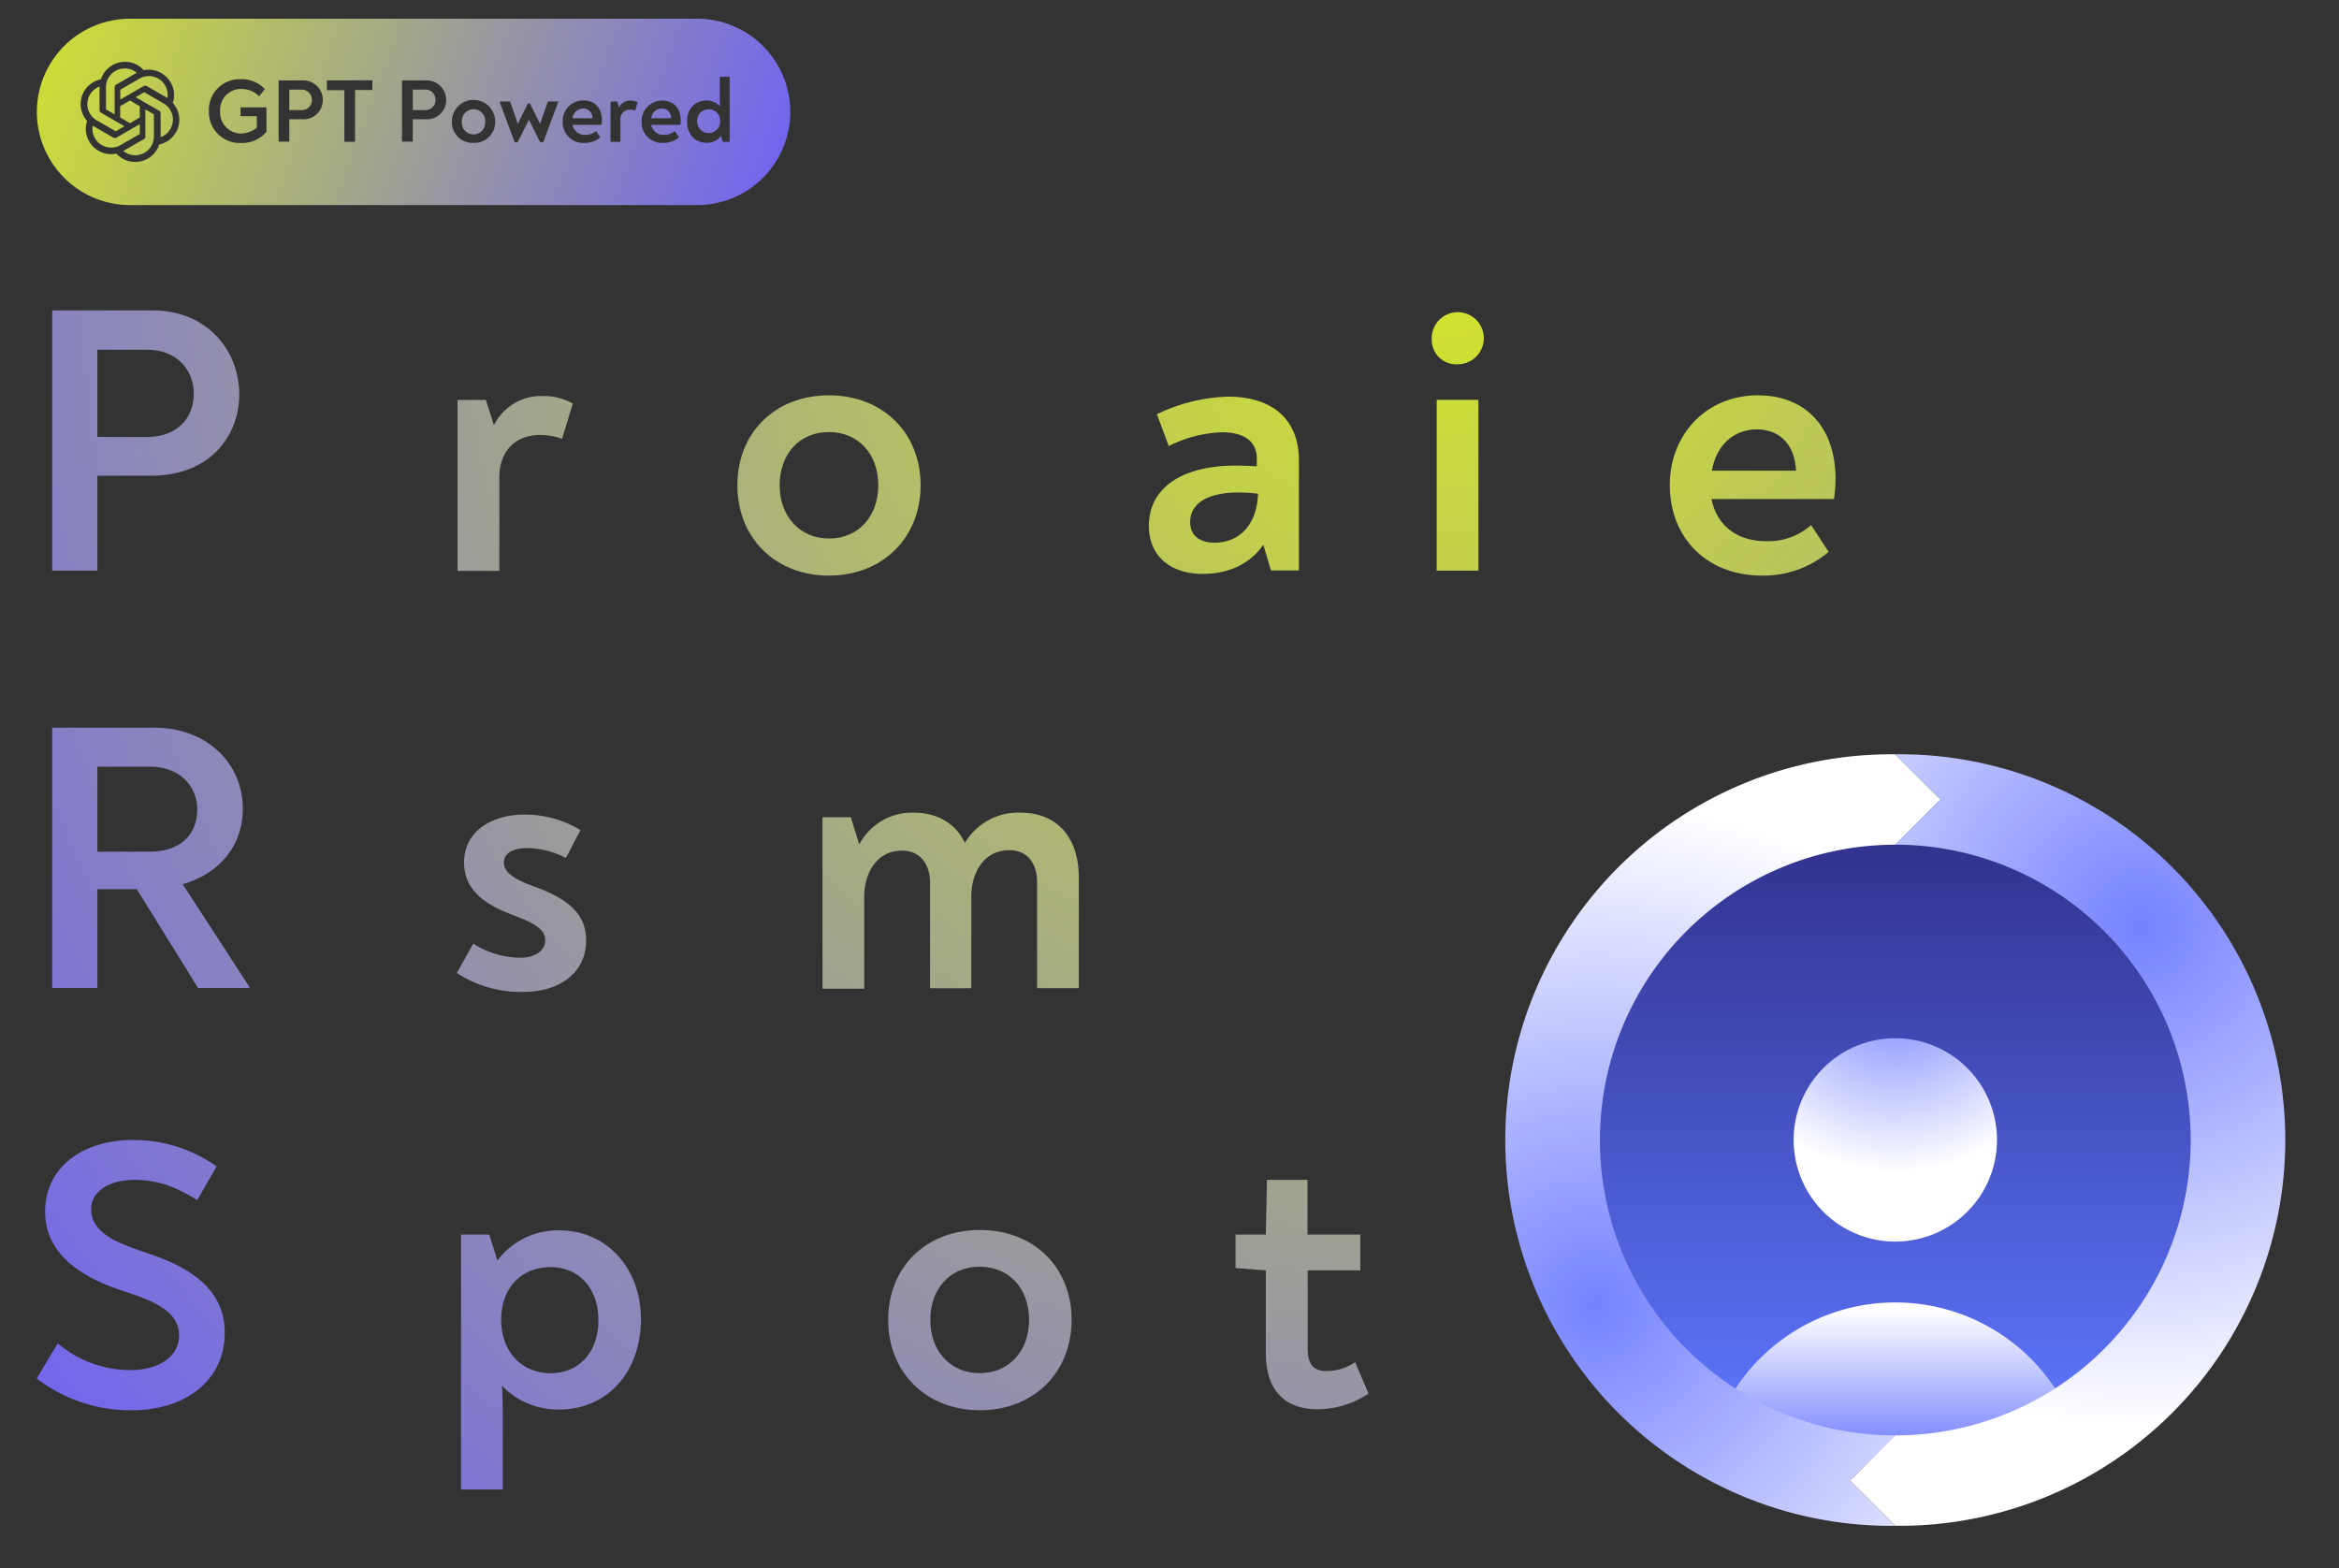
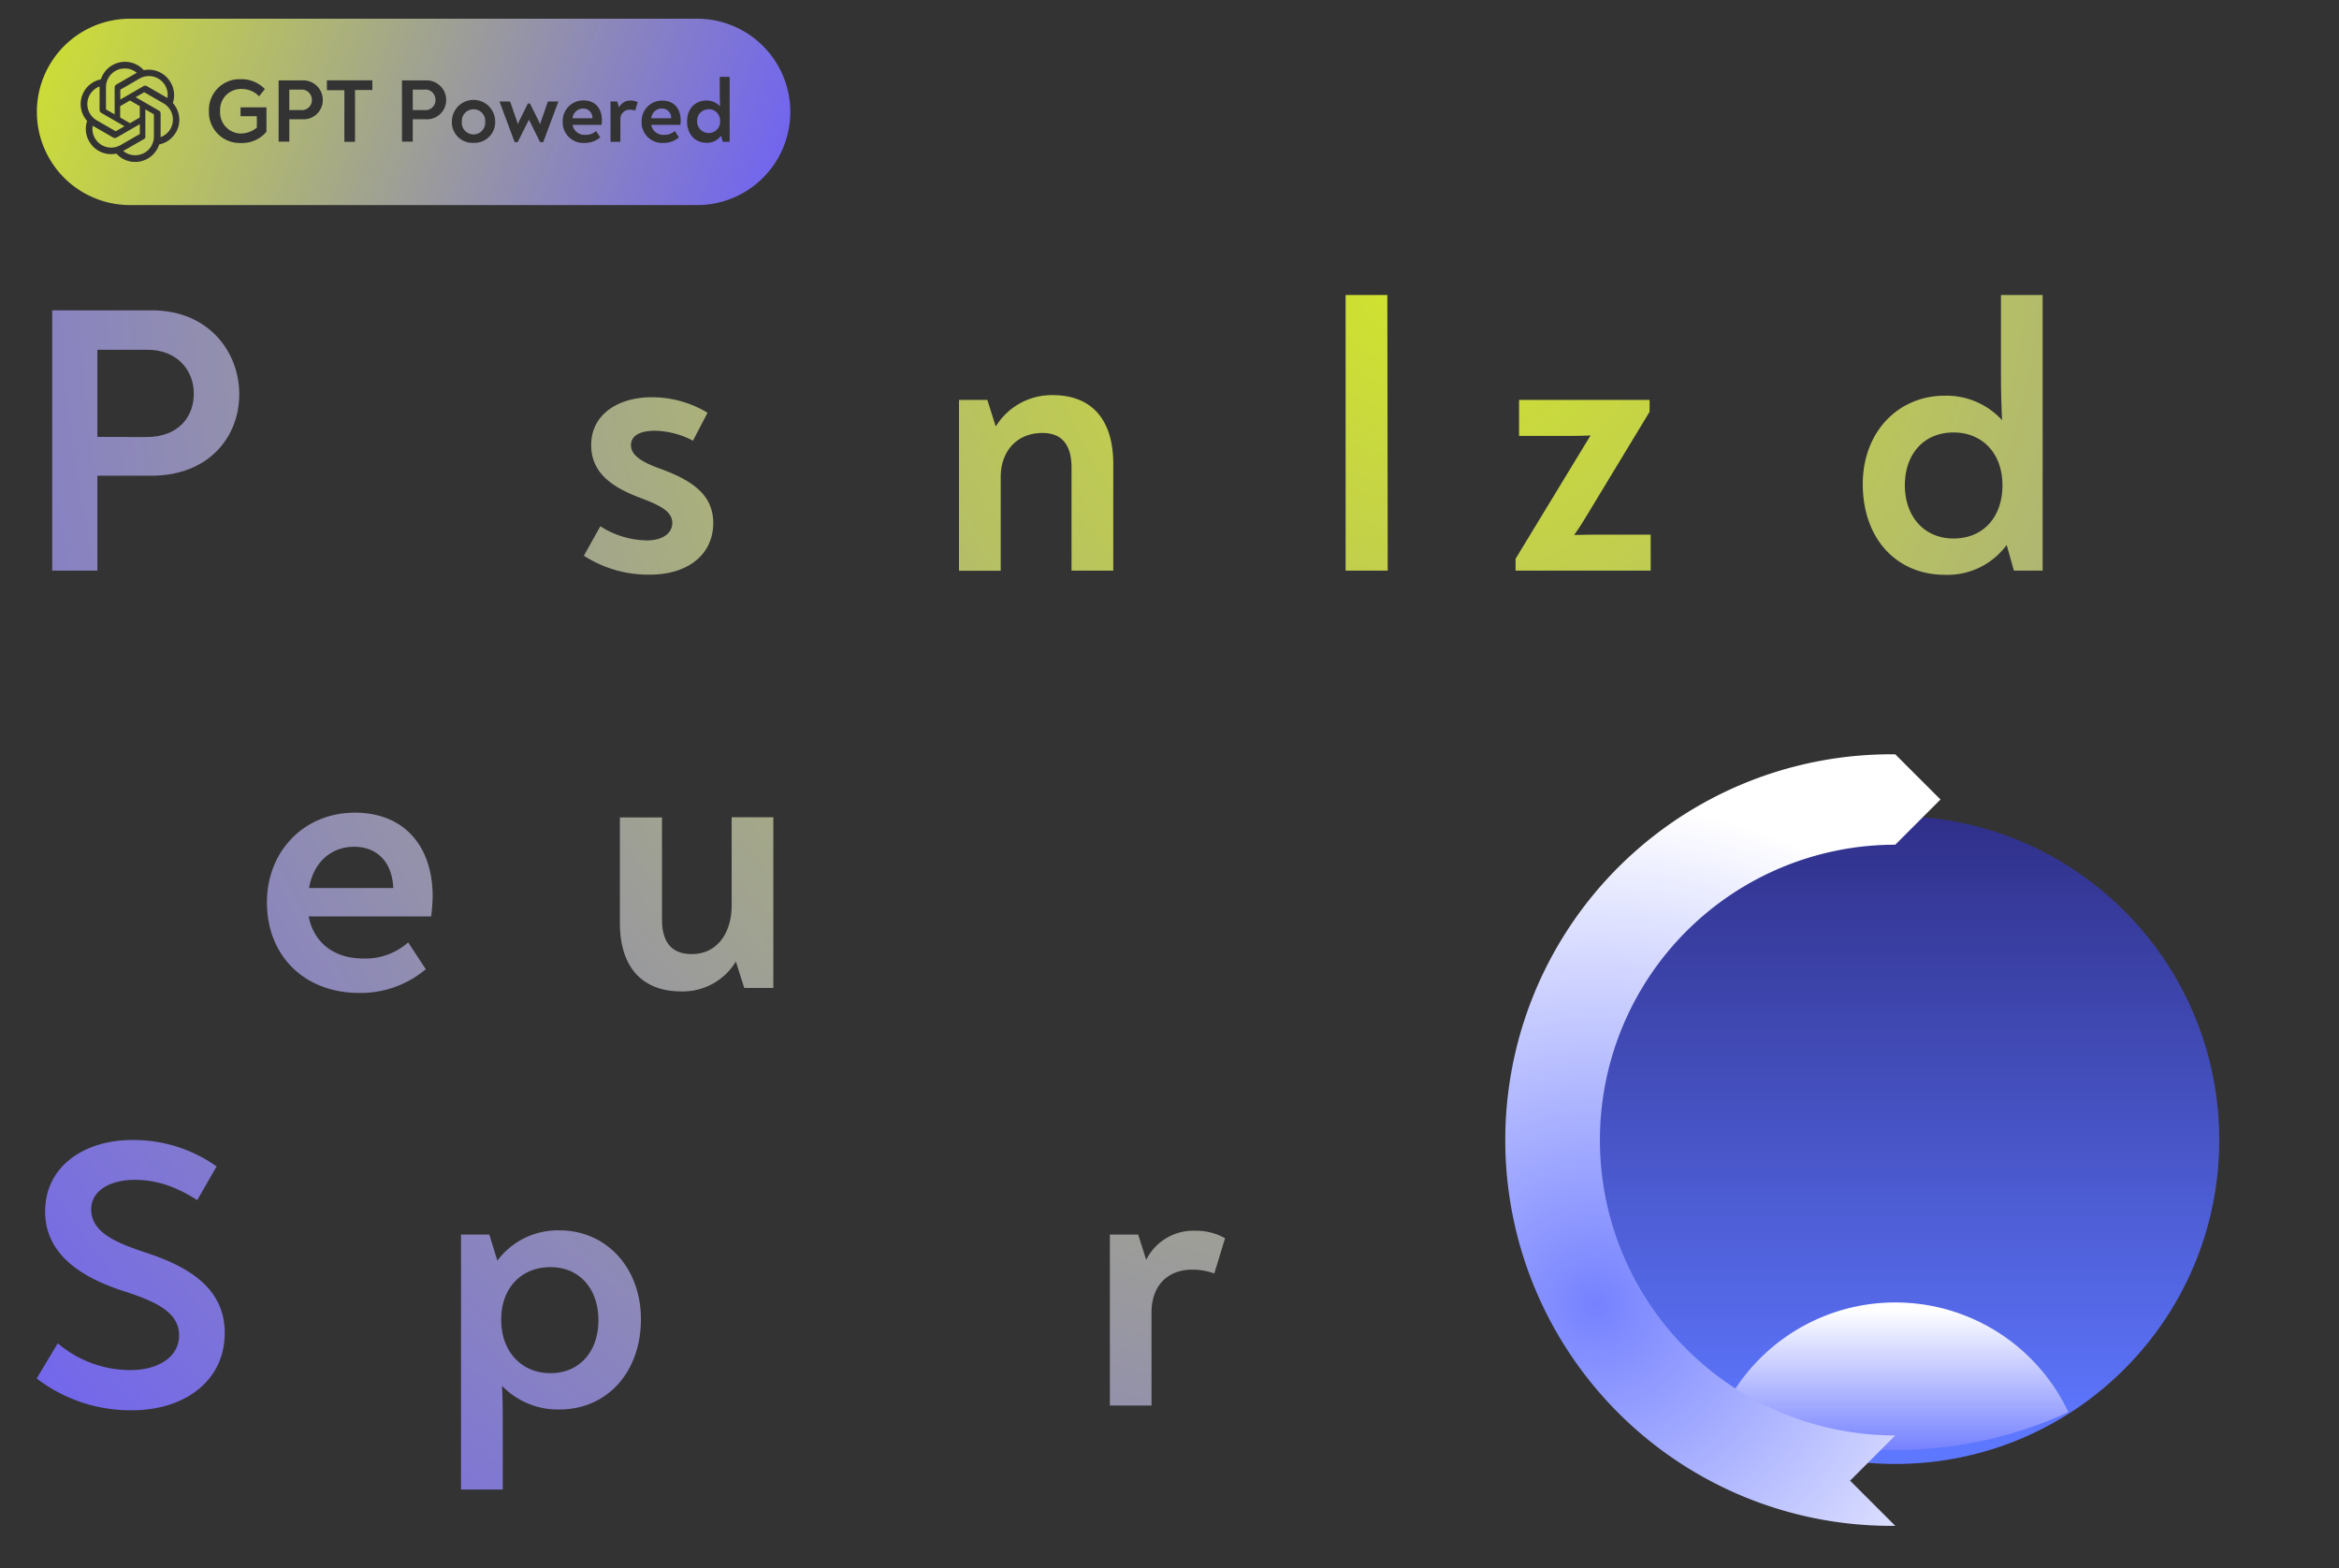
<svg xmlns="http://www.w3.org/2000/svg" xmlns:xlink="http://www.w3.org/1999/xlink" viewBox="0 0 510 342">
  <rect x="0" y="0" width="510" height="342" fill="#333333" stroke="none" />
  <defs>
    <style>
      .a {
        fill: none;
      }

      .b {
        fill: url(#a);
      }

      .c {
        fill: url(#b);
      }

      .d {
        fill: url(#c);
      }

      .e {
        fill: url(#d);
      }

      .f {
        fill: url(#e);
      }

      .g {
        fill: url(#f);
      }

      .h {
        fill: url(#g);
      }
    </style>
    <linearGradient id="a" x1="4.76" y1="338.97" x2="173.95" y2="276.85" gradientTransform="matrix(1, 0, 0, -1, 0, 332)" gradientUnits="userSpaceOnUse">
      <stop offset="0" stop-color="#d3e629" />
      <stop offset="1" stop-color="#6c5dfb" />
    </linearGradient>
    <linearGradient id="b" x1="-13372.92" y1="4328.63" x2="-13372.92" y2="4464.48" gradientTransform="translate(-12959.67 4641.25) rotate(180)" gradientUnits="userSpaceOnUse">
      <stop offset="0" stop-color="#5e77ff" />
      <stop offset="1" stop-color="#2f2f88" />
    </linearGradient>
    <radialGradient id="c" cx="413.44" cy="214.4" r="41.23" gradientUnits="userSpaceOnUse">
      <stop offset="0" stop-color="#7581ff" />
      <stop offset="1" stop-color="#fff" />
    </radialGradient>
    <linearGradient id="d" x1="413.25" y1="285.53" x2="413.25" y2="316.46" gradientUnits="userSpaceOnUse">
      <stop offset="0" stop-color="#fff" />
      <stop offset="1" stop-color="#7581ff" />
    </linearGradient>
    <radialGradient id="e" cx="347.86" cy="284.53" r="109.46" gradientUnits="userSpaceOnUse">
      <stop offset="0" stop-color="#7581ff" />
      <stop offset="0.12" stop-color="#8691ff" />
      <stop offset="1" stop-color="#fff" />
    </radialGradient>
    <radialGradient id="f" cx="11277.42" cy="15669.73" r="109.46" gradientTransform="translate(11744.28 15871.74) rotate(180)" xlink:href="#c" />
    <radialGradient id="g" cx="314" cy="56" r="421.65" gradientTransform="matrix(1, 0, 0, 1, 0, 0)" xlink:href="#a" />
  </defs>
  <rect class="a" x="8.04" y="4.08" width="164.29" height="40.63" />
  <path class="b" d="M31.72,29.72a.71.71,0,0,1-.35.62L27,32.84l-.13.07a4,4,0,0,0,2.61.94h0a4.07,4.07,0,0,0,4.08-4.08V24.93l-1.87-1.08v5.86Zm-5.51-8,5.09-2.94a.71.71,0,0,1,.72,0l4.35,2.51.13.07a4.09,4.09,0,0,0-6.07-4.23l-4.2,2.43v2.15Zm-.95,6.89,1.88-1.08-5.08-2.93a.71.71,0,0,1-.35-.62V18.86a4.09,4.09,0,0,0-.63,7.37l4.2,2.42Zm10.39-6.08h0l-4.2-2.42-1.87,1.08,5.09,2.94a.69.69,0,0,1,.35.62v5.16a4.07,4.07,0,0,0,2.13-1.79h0a4.08,4.08,0,0,0-1.48-5.58ZM26.2,25.62l2.14,1.24,2.14-1.24V23.15l-2.14-1.24L26.2,23.15ZM25,19.06a.71.71,0,0,1,.35-.62l4.34-2.5.13-.07a4,4,0,0,0-2.62-.94h0A4.07,4.07,0,0,0,23.11,19v4.85L25,24.94V19.07Zm5.5,8L25.41,30a.71.71,0,0,1-.72,0l-4.34-2.51-.13-.07a4,4,0,0,0,.49,2.73h0a4.09,4.09,0,0,0,5.58,1.49l4.2-2.42V27Zm73-3.23h-.25a2.53,2.53,0,0,0-2.55,2.51v.23a2.55,2.55,0,1,0,5.09.37v-.37a2.52,2.52,0,0,0-2.29-2.73Zm51.3,0h-.28A2.47,2.47,0,0,0,152,26.25a2.44,2.44,0,0,0,0,.27,2.52,2.52,0,0,0,5,.42,2.94,2.94,0,0,0,0-.42A2.49,2.49,0,0,0,154.78,23.81ZM65.87,19.54H63.08V24H65.6A2.19,2.19,0,0,0,68,22.1a1.51,1.51,0,0,0,0-.3,2.22,2.22,0,0,0-2.18-2.27ZM152,4.08H28.36a20.32,20.32,0,0,0,0,40.64H152a20.32,20.32,0,0,0,0-40.64ZM38.35,28.86a5.39,5.39,0,0,1-3.63,2.63,5.51,5.51,0,0,1-9.34,2,5.5,5.5,0,0,1-5.92-2.64A5.39,5.39,0,0,1,19,26.37,5.5,5.5,0,0,1,22,17.3a5.52,5.52,0,0,1,9.35-2A5.52,5.52,0,0,1,37.22,18a5.39,5.39,0,0,1,.46,4.45h0a5.48,5.48,0,0,1,.67,6.44h0Zm19.76-.14a6.94,6.94,0,0,1-5.56,2.46,6.73,6.73,0,0,1-7-6.48v-.49A6.69,6.69,0,0,1,52,17.27h.57a7,7,0,0,1,5.18,2.15L56.49,21a5.2,5.2,0,0,0-3.82-1.6A4.54,4.54,0,0,0,48,24.23a4.59,4.59,0,0,0,4.27,4.88A5.54,5.54,0,0,0,56,27.83V25.34H52.45V23.41H58.1v5.3ZM65.86,26H63.08v4.89H60.75V17.53h5.14a4.28,4.28,0,0,1,4.49,4v.27A4.18,4.18,0,0,1,65.85,26Zm15.33-6.37H77.41V30.92H75.09V19.67H71.28V17.52h9.91ZM92.76,26H90v4.89H87.65V17.53h5.14a4.28,4.28,0,0,1,4.49,4v.27A4.18,4.18,0,0,1,92.75,26Zm10.83,5.15h-.36a4.49,4.49,0,0,1-4.7-4.28v-.37a4.72,4.72,0,0,1,9.44,0,4.51,4.51,0,0,1-4.37,4.65ZM118.44,31h-.67l-2.44-4.91L112.87,31h-.65l-3.29-8.81v-.06h2.29l1.36,3.9c.12.35.22.69.32,1.06.16-.39.32-.73.49-1.08l1.71-3.45h.45L117.26,26a9.12,9.12,0,0,1,.51,1.1c.1-.39.22-.75.34-1.08l1.36-3.9h2.27v.06L118.45,31Zm12.7-3.77h-6.3a2.64,2.64,0,0,0,2.8,2.17,3.33,3.33,0,0,0,2.33-.83l.91,1.38a5.19,5.19,0,0,1-3.43,1.22A4.49,4.49,0,0,1,122.7,27c0-.15,0-.3,0-.45A4.46,4.46,0,0,1,127,21.9h.24c2.48,0,4,1.67,4,4.32a7.15,7.15,0,0,1-.08,1Zm7.37-3.11a3.42,3.42,0,0,0-1.14-.2,2,2,0,0,0-2.1,1.9v5.1h-2.15v-8.8h1.45l.41,1.3a2.7,2.7,0,0,1,2.54-1.5,3.11,3.11,0,0,1,1.52.37l-.54,1.82Zm9.83,3.11H142a2.65,2.65,0,0,0,2.8,2.17,3.33,3.33,0,0,0,2.33-.83l.91,1.38a5.19,5.19,0,0,1-3.43,1.22A4.49,4.49,0,0,1,139.9,27c0-.15,0-.3,0-.45a4.45,4.45,0,0,1,4.29-4.61h.23c2.48,0,4,1.67,4,4.32a7.15,7.15,0,0,1-.08,1h0Zm10.73,3.69h-1.48l-.37-1.32a3.79,3.79,0,0,1-3.17,1.54c-2.52,0-4.24-1.89-4.24-4.67s1.77-4.55,4.24-4.55A3.92,3.92,0,0,1,157,23.19c0-.81-.06-1.56-.06-2.52V16.75h2.15V30.94Zm-14.49-7.27h-.21A2.34,2.34,0,0,0,142,25.79h4.34a2,2,0,0,0-1.8-2.12ZM92.76,19.55H90V24h2.52a2.19,2.19,0,0,0,2.43-1.92,1.51,1.51,0,0,0,0-.3,2.22,2.22,0,0,0-2.18-2.27Zm34.62,4.11h-.21a2.34,2.34,0,0,0-2.33,2.13h4.33a2,2,0,0,0-1.8-2.12Z" />
  <circle class="c" cx="413.25" cy="248.58" r="70.64" />
-   <path class="d" d="M391.09,248.57a22.17,22.17,0,1,1,22.16,22.16A22.16,22.16,0,0,1,391.09,248.57Z" />
  <path class="e" d="M413.26,284a41.73,41.73,0,0,0-37.73,23.89,89.93,89.93,0,0,0,37.66,8.28h.12A89.94,89.94,0,0,0,451,307.92,41.73,41.73,0,0,0,413.26,284Z" />
  <path class="f" d="M348.85,248.58A64.4,64.4,0,0,0,413.25,313l-9.85,9.86,9.85,9.85a84.12,84.12,0,1,1,0-168.23h0l9.86,9.85-9.86,9.86A64.4,64.4,0,0,0,348.85,248.58Z" />
-   <path class="g" d="M477.66,248.59a64.4,64.4,0,0,0-64.41-64.41l9.86-9.86-9.86-9.85a84.12,84.12,0,1,1,0,168.23h0l-9.85-9.85,9.85-9.86A64.4,64.4,0,0,0,477.66,248.59Z" />
  <g>
    <path class="h" d="M11.38,67.67H33.17c12.18,0,19,8.93,19,18.28S45.52,103.73,33,103.73H21.23v20.7H11.38ZM31.91,95.3c7.18,0,10.35-4.59,10.35-9.43,0-5.35-3.84-9.6-10.1-9.6H21.23v19Z" />
-     <path class="h" d="M91.67,104.48a40.31,40.31,0,0,1-.33,4.34H64.63c1.17,6,5.84,9.18,11.85,9.18a14,14,0,0,0,9.85-3.51l3.84,5.85a22,22,0,0,1-14.52,5.17c-11.94,0-20.12-8.09-20.12-19.78,0-10.93,7.93-19.53,19.2-19.53C85.25,86.2,91.67,93.29,91.67,104.48Zm-27-1.84H83.08c-.25-5.92-3.76-9-8.52-9C69.64,93.63,65.72,96.88,64.71,102.64Z" />
    <path class="h" d="M124.89,88l-2.34,7.68a13.94,13.94,0,0,0-4.84-.83c-5.26,0-8.84,3.42-8.84,9.34v20.29h-9.1V87.2h6.17l1.76,5.51a11.43,11.43,0,0,1,10.76-6.34A12.64,12.64,0,0,1,124.89,88Z" />
    <path class="h" d="M127.31,121.17l3.59-6.42a19.13,19.13,0,0,0,10.18,3.08c3.34,0,5.51-1.5,5.51-3.84,0-2.75-3.5-4.09-7.18-5.51-5.92-2.25-10.51-5.34-10.51-11.43,0-6.84,6.09-10.43,13.18-10.43A23.35,23.35,0,0,1,154.27,90l-3.17,6.09a18.79,18.79,0,0,0-8.26-2.17c-2.84,0-5.26.83-5.26,3.17s2.75,3.84,6.76,5.26c6.51,2.42,11.18,5.51,11.18,11.68,0,6.93-5.59,11.27-13.77,11.27A25.79,25.79,0,0,1,127.31,121.17Z" />
    <path class="h" d="M160.78,105.81c0-11.51,8.26-19.61,19.95-19.61s20,8.1,20,19.61-8.35,19.7-20,19.7S160.78,117.33,160.78,105.81Zm30.72,0c0-6.84-4.35-11.6-10.77-11.6S170,99,170,105.81s4.42,11.61,10.77,11.61S191.5,112.66,191.5,105.81Z" />
    <path class="h" d="M242.74,101.14v23.29h-9.1V102c0-4.67-1.83-7.59-6.34-7.59-5.68,0-9.1,4.09-9.1,9.6v20.45h-9.1V87.2h6.18L217.12,93a14.3,14.3,0,0,1,12.52-6.84C238.15,86.2,242.74,91.62,242.74,101.14Z" />
    <path class="h" d="M283.22,100.39v24h-6.1l-1.66-5.6c-2.76,3.93-7.18,6.35-13.27,6.35-6.85,0-11.69-3.84-11.69-10.43,0-8.52,7.51-13.19,18.86-13.19,1.92,0,3.34.08,4.68.16v-1.67c0-3.83-2.84-5.75-7.6-5.75a27.81,27.81,0,0,0-11.6,3l-2.59-6.93a37.66,37.66,0,0,1,15.61-3.84C277.38,86.53,283.22,91.37,283.22,100.39Zm-8.93,7.26a35.1,35.1,0,0,0-4.34-.25c-6.6,0-10.44,2.34-10.44,6.43,0,2.92,2,4.5,5.35,4.5C270.2,118.33,274.12,114.41,274.29,107.65Z" />
    <path class="h" d="M293.4,64.33h9.1l.08,60.1H293.4Z" />
    <path class="h" d="M312.18,74a5.68,5.68,0,1,1,5.67,5.43A5.33,5.33,0,0,1,312.18,74Zm1.08,13.19h9.1v37.23h-9.1Z" />
    <path class="h" d="M359.92,116.58v7.85H330.46v-2.59l13.85-22.79c.84-1.42,1.59-2.58,2.5-4.09-2.08.09-3,.09-4.59.09h-11V87.2h28.46v2.59l-12.94,21.37c-1.08,1.83-2.17,3.59-3.5,5.5,2.33-.08,4-.08,5.92-.08Z" />
    <path class="h" d="M400.23,104.48a40.31,40.31,0,0,1-.33,4.34H373.19c1.17,6,5.84,9.18,11.85,9.18a14,14,0,0,0,9.85-3.51l3.84,5.85a22,22,0,0,1-14.52,5.17c-11.94,0-20.12-8.09-20.12-19.78,0-10.93,7.93-19.53,19.2-19.53C393.81,86.2,400.23,93.29,400.23,104.48Zm-27-1.84h18.37c-.26-5.92-3.76-9-8.52-9C378.2,93.63,374.27,96.88,373.27,102.64Z" />
    <path class="h" d="M445.38,64.33v60.1h-6.26l-1.58-5.6a16,16,0,0,1-13.44,6.51c-10.68,0-17.94-8-17.94-19.78,0-11.18,7.51-19.28,17.94-19.28a16.44,16.44,0,0,1,12.44,5.34c-.17-3.42-.25-6.59-.25-10.68V64.33Zm-8.76,41.48c0-6.84-4.26-11.51-10.68-11.51s-10.6,4.67-10.6,11.51,4.25,11.61,10.6,11.61C432.45,117.42,436.62,112.74,436.62,105.81Z" />
    <path class="h" d="M54.37,215.18v.25H43.18L29.83,193.89h-8.6v21.54H11.38V158.67H33.67c11.26,0,19.28,7.6,19.28,17.7,0,7.92-5,14.1-13.11,16.44Zm-21.7-29.47c6.51,0,10.34-3.59,10.34-9.18,0-5.34-4.09-9.35-10.18-9.35H21.23v18.53Z" />
    <path class="h" d="M94.34,195.48a40.31,40.31,0,0,1-.33,4.34H67.3c1.17,6,5.84,9.18,11.85,9.18A14,14,0,0,0,89,205.49l3.84,5.85a22,22,0,0,1-14.52,5.17c-11.94,0-20.12-8.09-20.12-19.78,0-10.93,7.93-19.53,19.2-19.53C87.92,177.2,94.34,184.29,94.34,195.48Zm-27-1.84H85.75c-.25-5.92-3.76-9-8.52-9C72.31,184.63,68.39,187.88,67.38,193.64Z" />
    <path class="h" d="M99.6,212.17l3.59-6.42a19.13,19.13,0,0,0,10.18,3.08c3.34,0,5.51-1.5,5.51-3.84,0-2.75-3.5-4.09-7.18-5.51-5.92-2.25-10.51-5.34-10.51-11.43,0-6.84,6.09-10.43,13.18-10.43A23.35,23.35,0,0,1,126.56,181l-3.17,6.09a18.79,18.79,0,0,0-8.26-2.17c-2.84,0-5.26.83-5.26,3.17s2.75,3.84,6.76,5.26c6.51,2.42,11.18,5.51,11.18,11.68,0,6.93-5.59,11.27-13.77,11.27A25.79,25.79,0,0,1,99.6,212.17Z" />
    <path class="h" d="M168.62,178.2v37.23h-6.34l-1.83-5.76a13.53,13.53,0,0,1-11.86,6.51c-9,0-13.43-5.76-13.43-14.94v-23h9.18v22.2c0,4.59,1.75,7.6,6.51,7.6,5.67,0,8.68-4.84,8.68-10.52V178.2Z" />
-     <path class="h" d="M235.23,191.47v24h-9.1v-23c0-4.5-2.34-7.09-6-7.09-5.76,0-8.34,5.09-8.34,10.1v20h-9v-23c0-3.84-2-7-6.09-7-5.68,0-8.27,5.09-8.27,10.1v20h-9.09V178.2h6.17l1.84,5.93a13,13,0,0,1,11.85-6.93c5.34,0,9.27,2.5,11.19,6.59a13.5,13.5,0,0,1,12.1-6.59C230.64,177.2,235.23,182.71,235.23,191.47Z" />
    <path class="h" d="M279.21,195.48a43,43,0,0,1-.33,4.34H252.17c1.17,6,5.84,9.18,11.85,9.18a14,14,0,0,0,9.85-3.51l3.84,5.85a22,22,0,0,1-14.52,5.17c-11.94,0-20.12-8.09-20.12-19.78,0-10.93,7.93-19.53,19.2-19.53C272.79,177.2,279.21,184.29,279.21,195.48Zm-27-1.84h18.37c-.26-5.92-3.76-9-8.52-9C257.18,184.63,253.25,187.88,252.25,193.64Z" />
    <path class="h" d="M8,300.58l4.59-7.67a24.45,24.45,0,0,0,15.86,5.84c5.68,0,10.6-2.59,10.6-7.6,0-5.34-5.84-7.59-12.27-9.68-9.51-3.09-16.94-8.26-16.94-17.28,0-10,8.68-15.61,18.95-15.61a31.23,31.23,0,0,1,18.44,5.76L43,261.69c-4.84-3.09-9-4.42-13.68-4.42-5,0-9.44,2.17-9.44,6.42,0,5.18,5.76,7.35,11.61,9.35C41.35,276.21,49,281,49,290.65c0,10.6-8.93,16.86-20.19,16.86A33.62,33.62,0,0,1,8,300.58Z" />
    <path class="h" d="M89.84,269.2v37.23H83.49l-1.83-5.76a13.53,13.53,0,0,1-11.86,6.51c-9,0-13.43-5.76-13.43-14.94v-23h9.18v22.2c0,4.59,1.75,7.6,6.51,7.6,5.67,0,8.68-4.84,8.68-10.52V269.2Z" />
    <path class="h" d="M139.75,287.65c0,11.6-7.43,19.69-17.78,19.69a16.93,16.93,0,0,1-12.52-5.17c.17,2.59.17,5.59.17,8.85v13.77h-9.1V269.2h6.17l1.76,5.68a16.46,16.46,0,0,1,13.52-6.6C132.23,268.28,139.75,276.46,139.75,287.65Zm-9.27.25c0-6.93-4.17-11.6-10.43-11.6-6.43,0-10.77,4.59-10.77,11.43,0,7,4.43,11.69,10.77,11.69S130.48,294.66,130.48,287.9Z" />
-     <path class="h" d="M187.49,287.65c0,11.6-7.43,19.69-17.78,19.69a16.93,16.93,0,0,1-12.52-5.17c.17,2.59.17,5.59.17,8.85v13.77h-9.1V269.2h6.17l1.76,5.68a16.46,16.46,0,0,1,13.52-6.6C180,268.28,187.49,276.46,187.49,287.65Zm-9.27.25c0-6.93-4.17-11.6-10.43-11.6-6.43,0-10.77,4.59-10.77,11.43,0,7,4.43,11.69,10.77,11.69S178.22,294.66,178.22,287.9Z" />
    <path class="h" d="M193.66,287.81c0-11.51,8.26-19.61,20-19.61s20,8.1,20,19.61-8.35,19.7-20,19.7S193.66,299.33,193.66,287.81Zm30.72,0c0-6.84-4.34-11.6-10.77-11.6s-10.77,4.76-10.77,11.6,4.43,11.61,10.77,11.61S224.38,294.66,224.38,287.81Z" />
    <path class="h" d="M267.11,270l-2.34,7.68a14,14,0,0,0-4.84-.83c-5.26,0-8.85,3.42-8.85,9.34v20.29H242V269.2h6.17l1.75,5.51a11.45,11.45,0,0,1,10.77-6.34A12.64,12.64,0,0,1,267.11,270Z" />
    <path class="h" d="M276,295.08V277l-6.6-.5V269.2H276l.25-11.93h8.84V269.2h11.52V277H285.13v17.2c0,3.67,1.67,4.76,4.09,4.76a11.24,11.24,0,0,0,6.26-1.92l2.93,6.84a20.41,20.41,0,0,1-11.27,3.42C280.46,307.26,276,303.42,276,295.08Z" />
  </g>
</svg>